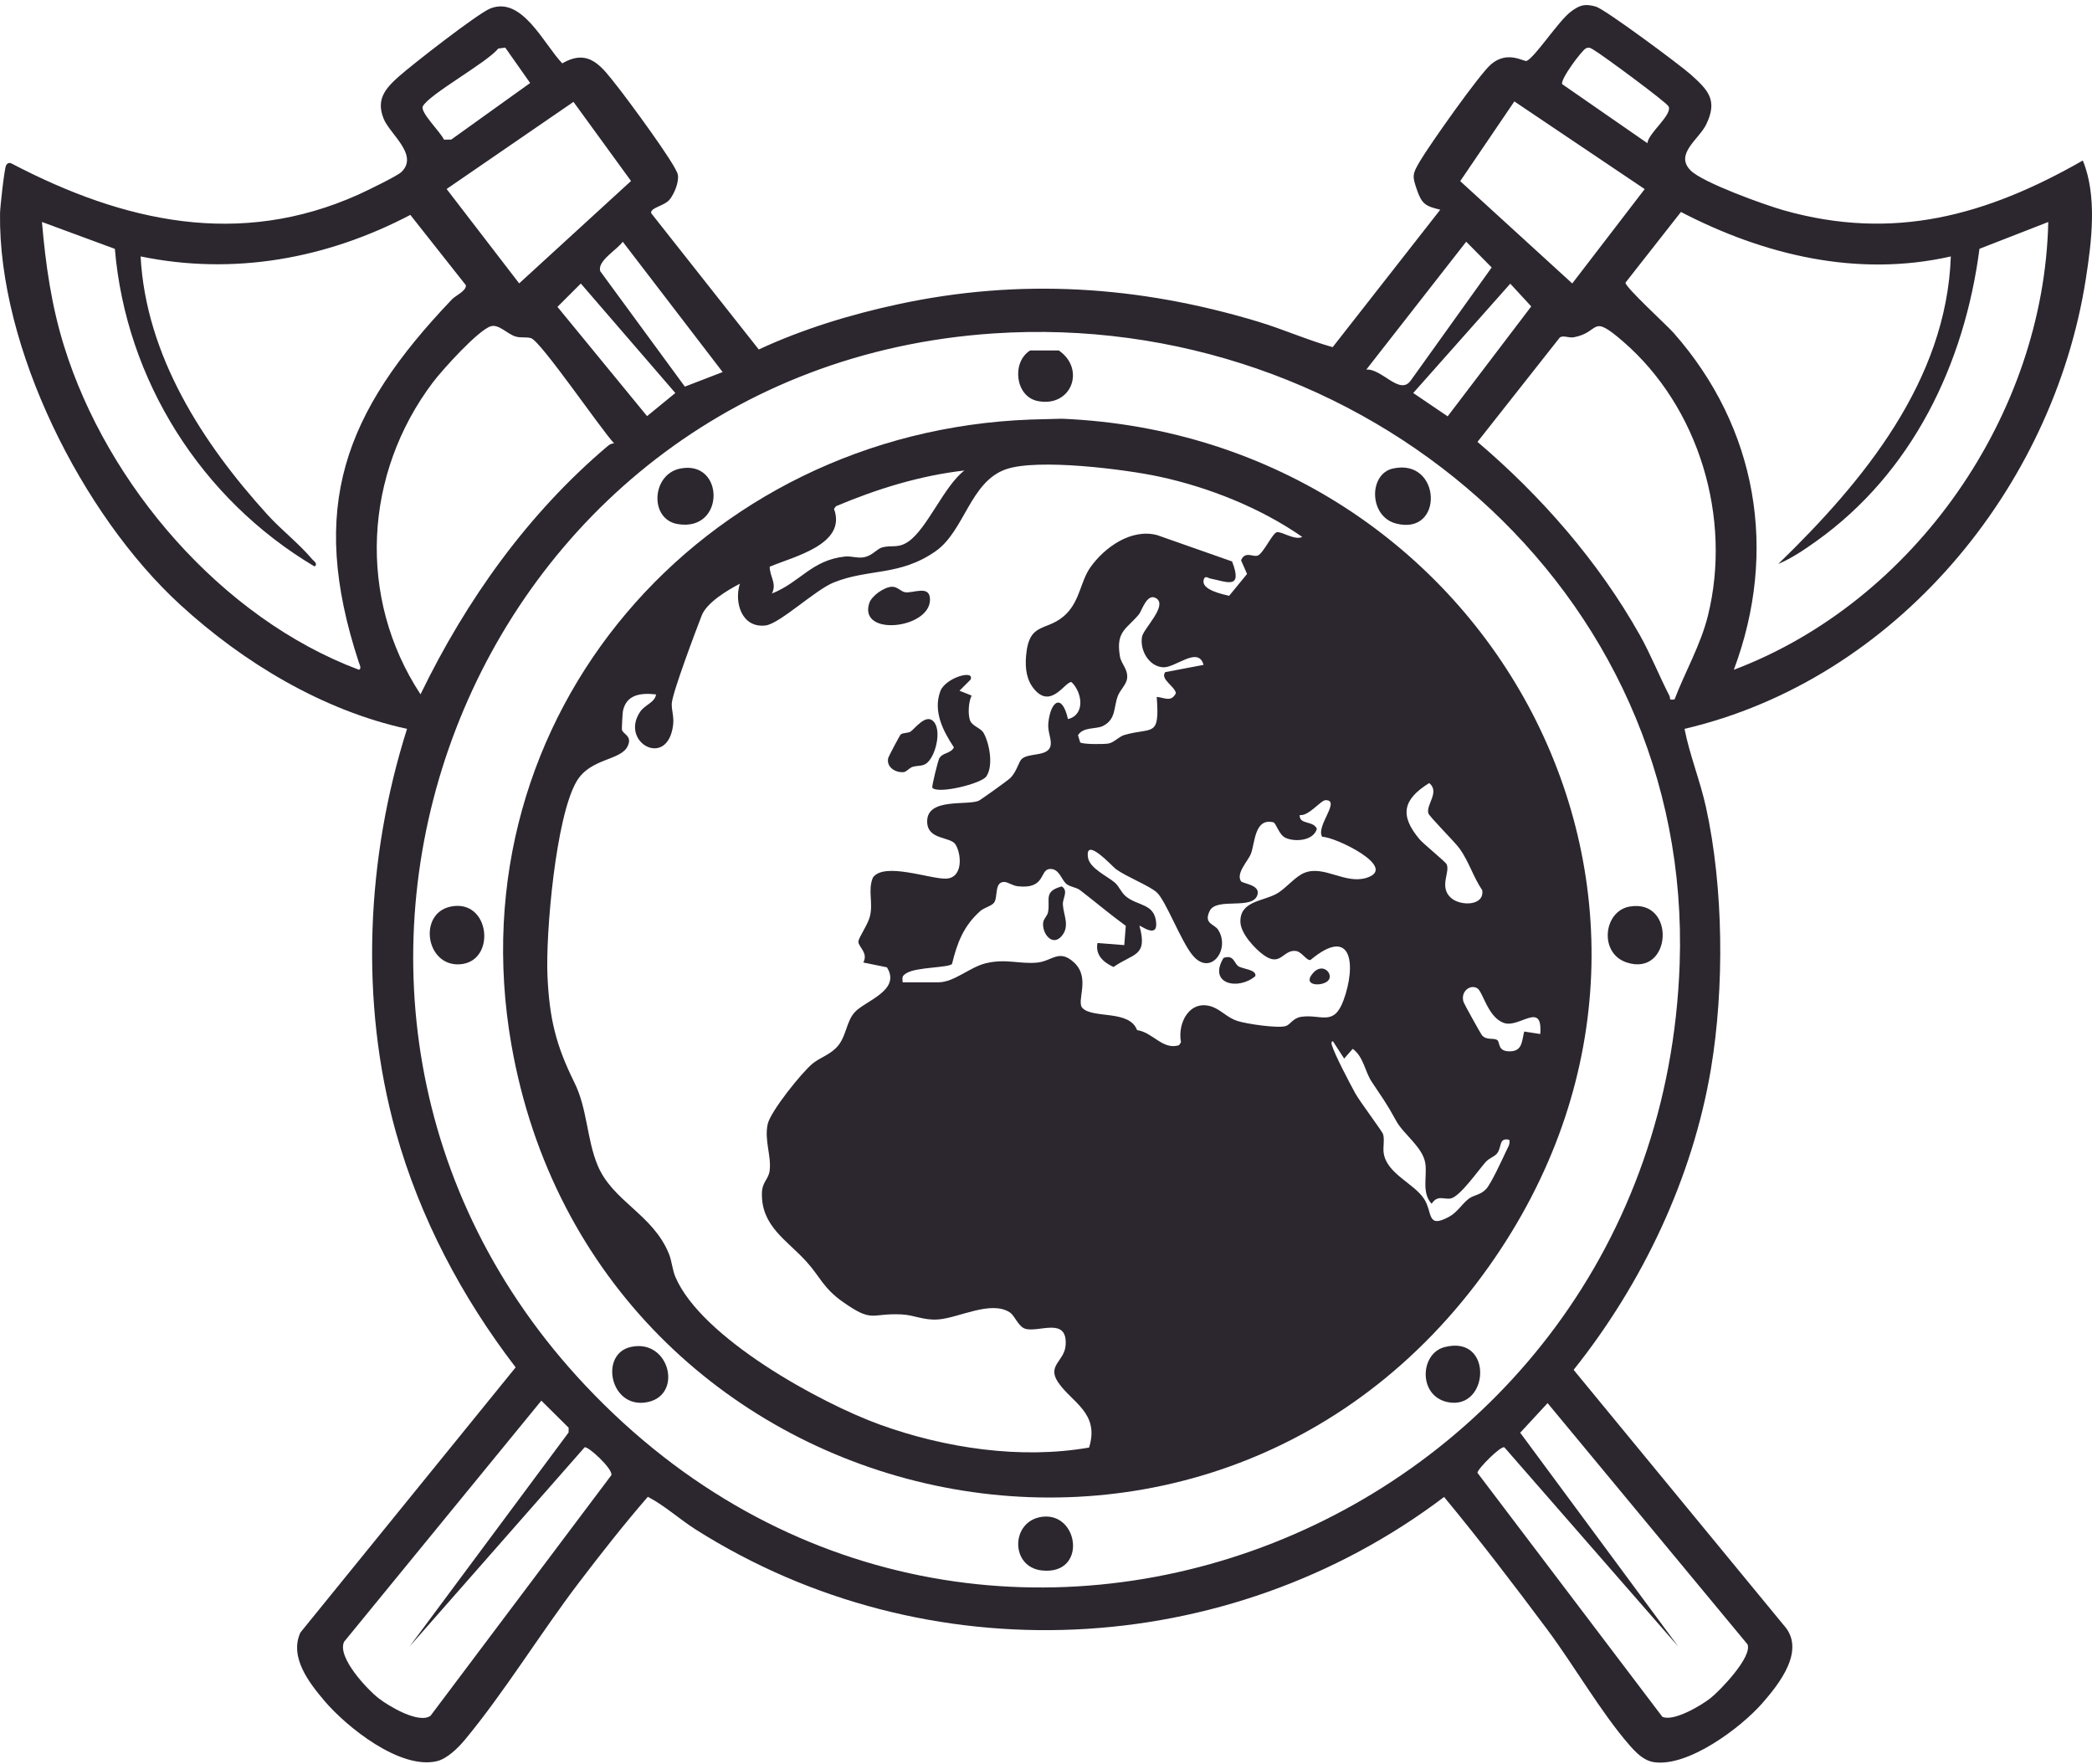
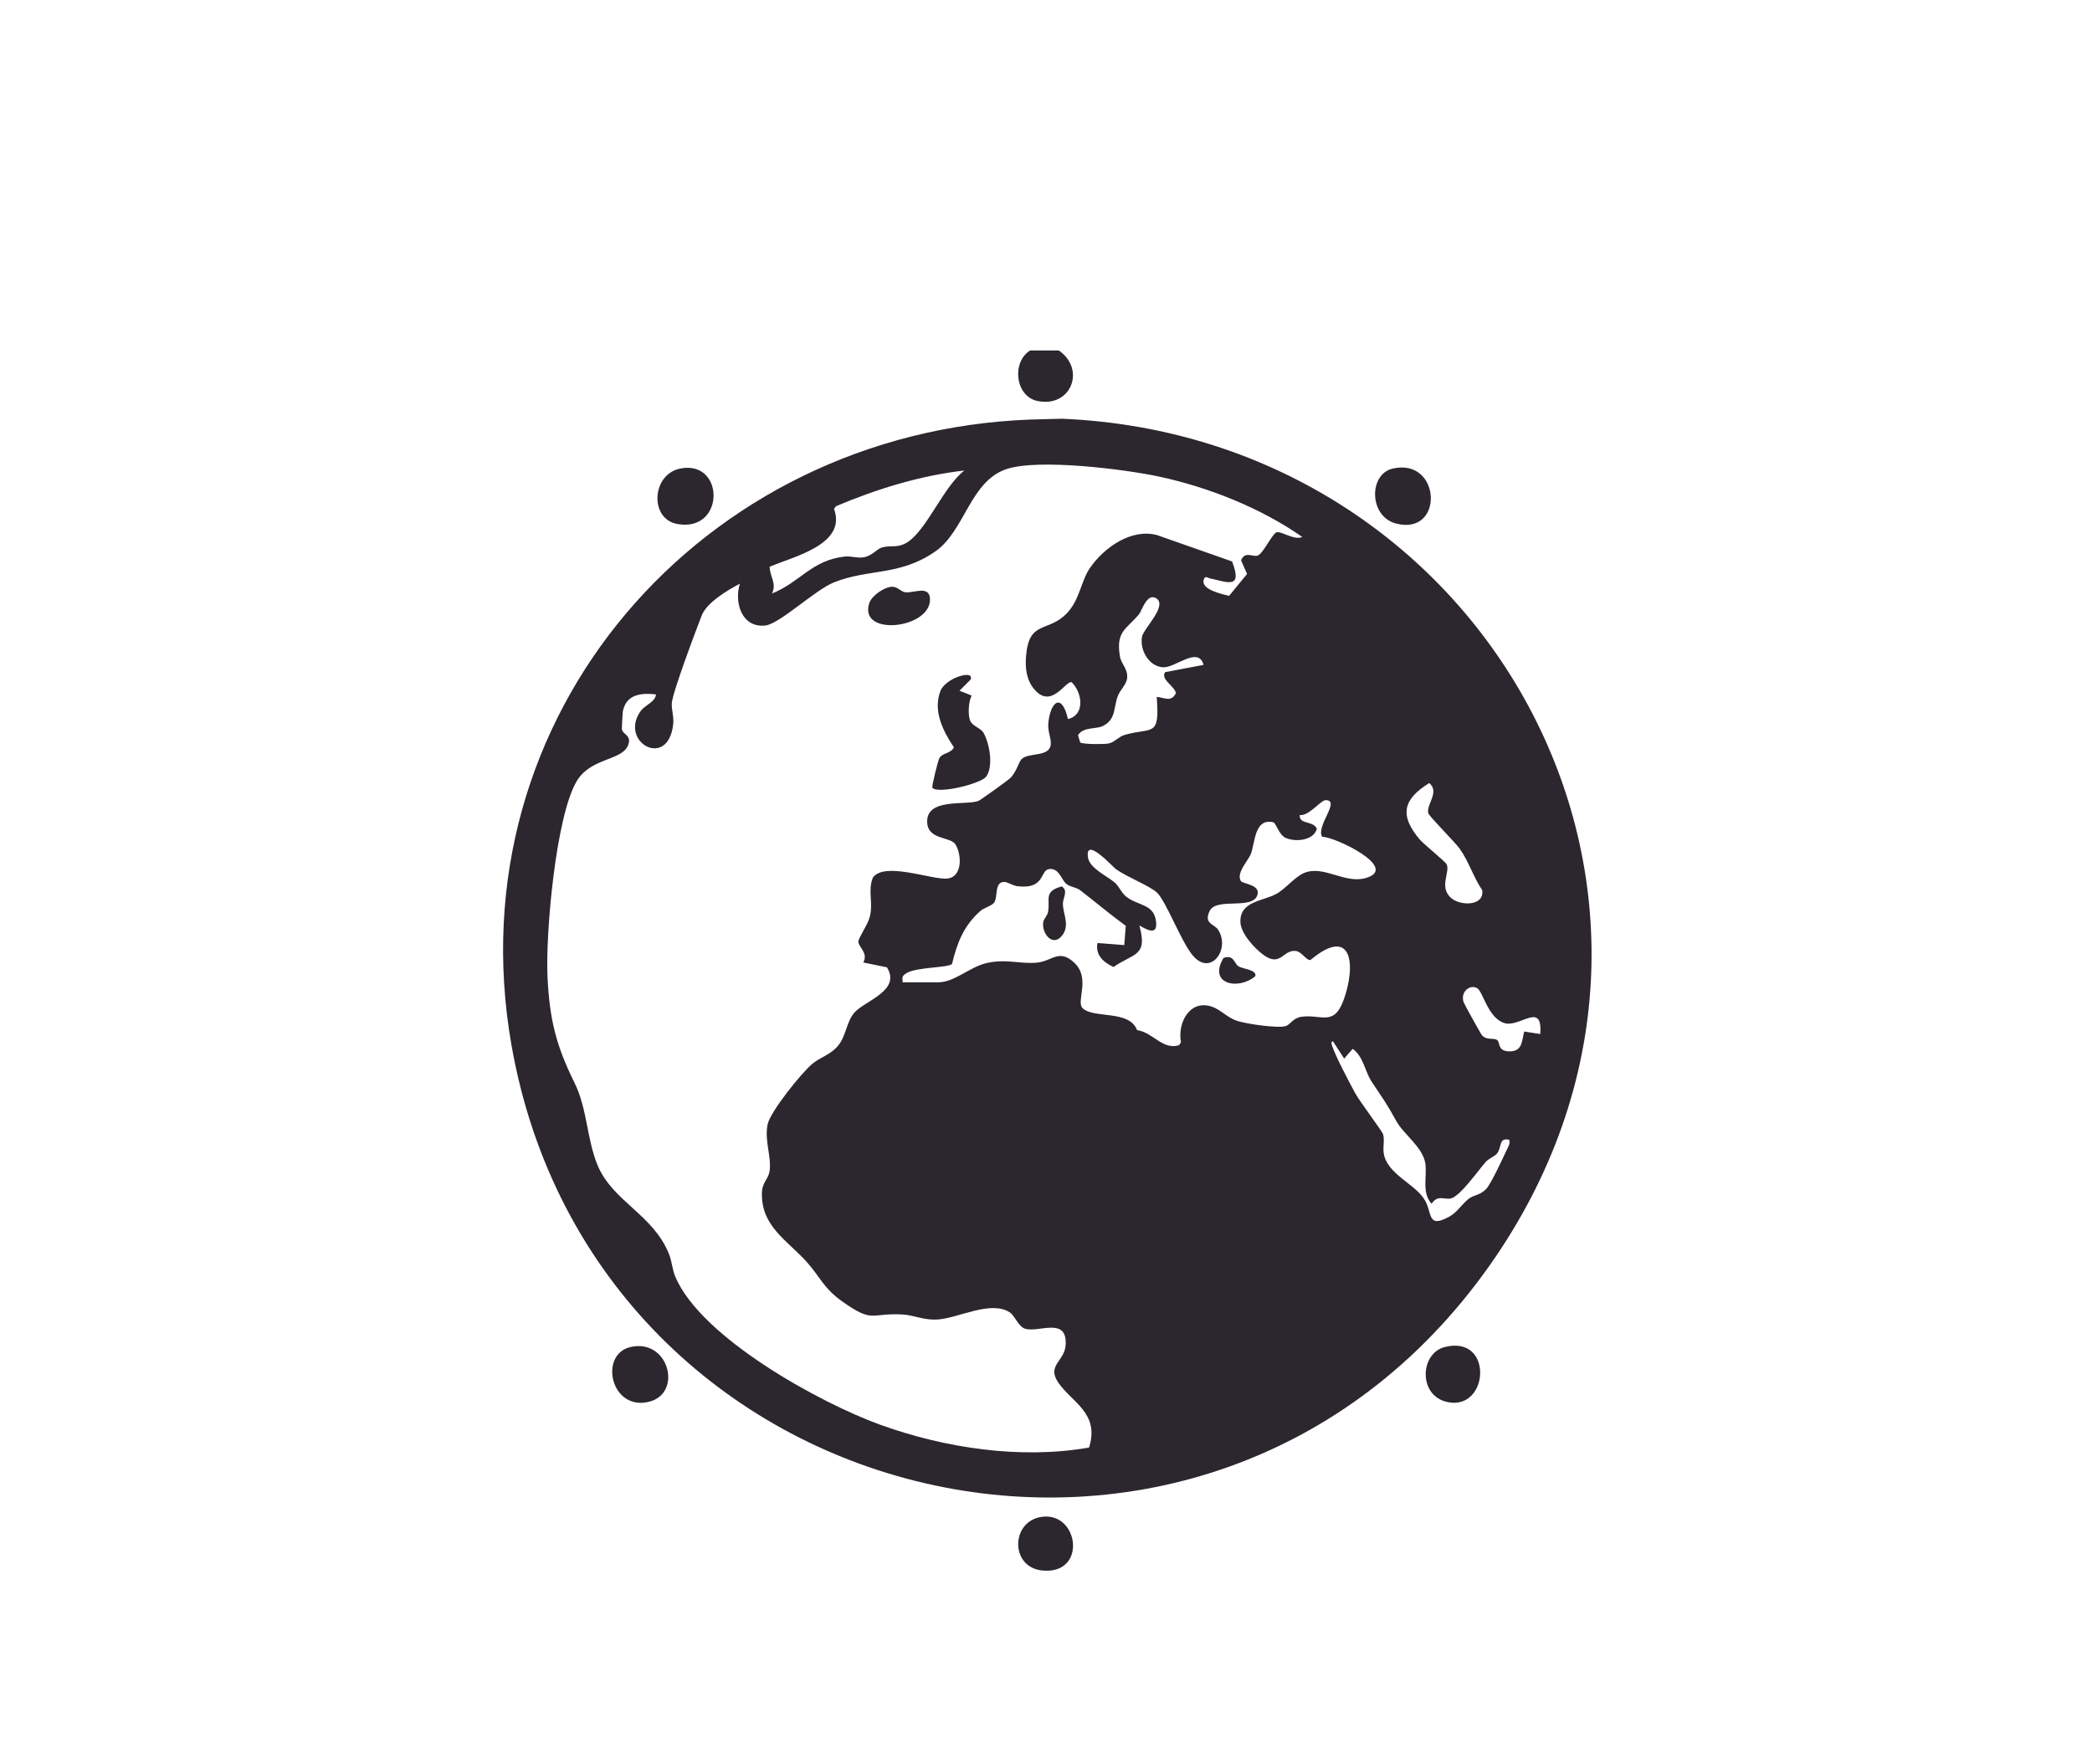
<svg xmlns="http://www.w3.org/2000/svg" fill="none" viewBox="0 0 344 290" height="290" width="344">
-   <path fill="#2C262F" d="M236.839 34.48C234.434 33.917 233.798 33.553 232.999 31.231C232.2 28.908 232.228 28.645 233.502 26.489C235.071 23.83 243.214 12.283 245.153 10.6C247.902 8.212 250.603 10.215 251.045 10.013C252.457 9.37 256.285 3.414 258.333 1.897C259.781 0.824 260.596 0.578 262.412 1.083C263.893 1.496 276.229 10.656 277.997 12.234C280.925 14.844 282.478 16.487 280.572 20.444C279.384 22.908 275.329 25.323 277.989 28.018C279.984 30.041 290.22 33.707 293.31 34.581C311.393 39.691 326.666 35.431 342.49 26.392C344.883 32.202 343.946 39.715 342.981 45.89C337.579 80.459 311.564 111.768 276.996 119.848C277.859 124.23 279.559 128.353 280.52 132.719C283.427 145.905 283.569 162.457 281.339 175.769C278.33 193.721 270.053 211.103 258.759 225.248L293.31 267.235C296.997 271.273 292.649 276.8 289.774 280.077C286.226 284.123 277.572 290.605 271.951 289.755C270.26 289.5 268.97 288.137 267.903 286.915C263.301 281.635 258.795 273.81 254.444 267.975C248.936 260.591 243.332 253.251 237.46 246.151C201.813 273.13 152.309 275.497 114.411 251.508C111.715 249.8 109.367 247.607 106.528 246.122C102.57 250.694 98.814 255.473 95.156 260.283C88.883 268.525 82.921 278.28 76.425 286.102C75.334 287.412 73.525 289.201 71.826 289.601C65.796 291.013 57.016 284.002 53.341 279.668C50.815 276.686 47.546 272.486 49.4 268.44L84.791 224.84C75.942 213.304 69.04 200.248 65.106 186.2C59.104 164.751 60.223 140.985 66.931 119.848C53.086 116.838 39.991 108.944 29.613 99.419C13.489 84.627 -0.303 57.15 0.005 35.083C0.017 34.099 0.719 27.662 1.007 27.18C1.27 26.735 1.615 26.703 2.049 26.962C20.347 36.511 39.362 40.796 58.954 31.987C60.179 31.437 65.317 28.949 65.998 28.293C68.926 25.469 64.096 22.066 63.074 19.497C61.837 16.394 63.301 14.613 65.516 12.635C67.661 10.713 78.537 2.232 80.614 1.399C85.849 -0.701 89.422 7.27 92.46 10.422C96.908 7.812 99.017 11.069 101.56 14.274C103.186 16.325 111.131 27.043 111.455 28.702C111.694 29.924 110.871 31.878 110.096 32.833C109.261 33.861 106.868 34.148 107.079 35.058L124.769 57.465C132.012 54.103 139.806 51.728 147.617 50.041C167.675 45.708 187.25 46.978 206.829 52.877C210.994 54.132 214.952 55.908 219.138 57.085L236.839 34.472V34.48ZM83.088 7.828L81.936 7.982C80.062 10.308 70.504 15.532 69.526 17.49C69.044 18.453 72.511 21.787 73.002 22.965L74.202 22.948L87.175 13.65L83.088 7.836V7.828ZM270.896 23.551C271.006 21.909 275.053 18.874 274.372 17.494C274.031 16.806 263.37 8.945 262.112 8.237C261.638 7.97 261.362 7.666 260.774 7.954C260.113 8.277 256.496 13.108 256.885 13.841L270.896 23.551ZM94.301 16.75L73.44 31.077L85.371 46.598L103.762 29.762L94.301 16.75ZM249.014 16.677L240.112 29.786L258.536 46.61L270.446 31.093L249.014 16.677ZM320.786 42.167C305.428 45.647 290.09 41.957 276.408 34.856L267.291 46.472C267.165 47.156 274.104 53.496 275.171 54.702C288.951 70.296 292.422 90.615 285.102 110.137C314.836 98.893 336.115 68.171 336.808 36.503L325.498 40.909C323.02 59.909 314.431 77.757 298.611 89.025C296.705 90.384 294.568 91.833 292.402 92.739C306.405 79.181 320.068 62.604 320.786 42.167ZM74.361 49.183C74.879 48.637 76.745 47.803 76.599 46.889L67.474 35.337C53.735 42.539 38.466 45.327 23.121 42.163C23.985 58.469 33.324 72.909 43.998 84.651C46.249 87.127 49.189 89.405 51.306 91.926C51.573 92.246 52.368 92.735 51.711 93.14C33.117 82.102 20.716 62.531 18.887 40.921L6.899 36.499C7.495 43.486 8.452 50.227 10.541 56.935C17.622 79.723 36.439 101.669 59.015 110.129C59.506 109.976 59.124 109.272 59.007 108.924C50.6 83.381 56.566 67.815 74.361 49.183ZM118.828 61.18L102.403 39.748C101.459 41.091 98.157 42.912 98.709 44.607L112.615 63.575L118.824 61.18H118.828ZM224.673 60.771C227.24 60.585 230.164 65.08 231.965 62.588L245.287 43.98L241.097 39.744L224.673 60.771ZM95.509 46.622L91.665 50.458L106.402 68.426L111.049 64.623L95.509 46.622ZM238.048 68.463L251.791 50.385L248.344 46.646L232.386 64.623L238.048 68.463ZM100.984 72.905C98.875 70.688 88.931 56.09 87.313 55.6C86.551 55.37 85.638 55.604 84.75 55.325C83.408 54.904 81.993 53.249 80.703 53.65C78.611 54.301 72.73 60.828 71.213 62.831C59.826 77.89 58.711 98.282 69.149 114.171C76.652 98.695 86.794 84.437 99.978 73.306C100.258 73.071 100.611 72.901 100.984 72.901V72.905ZM275.361 114.993C277.097 110.449 279.648 106.067 280.844 101.24C284.81 85.25 279.441 66.974 266.853 56.118C261.476 51.481 263.228 54.601 258.836 55.45C257.939 55.624 257.153 55.086 256.496 55.483L242.951 72.659C253.43 81.568 262.838 92.335 269.607 104.356C271.44 107.613 272.815 111.112 274.518 114.422C274.733 114.843 274.303 115.187 275.361 114.997V114.993ZM163.356 54.827C76.571 60.638 36.783 164.764 96.316 227.886C161.162 296.642 272.973 251.115 276.197 158.508C278.35 96.627 223.602 50.797 163.356 54.827ZM67.328 270.767L93.498 235.546L93.506 234.765L89.017 230.314L56.578 269.966C55.398 272.499 60.361 277.775 62.263 279.256C63.954 280.571 68.894 283.512 70.8 282.124L100.53 242.566C100.81 241.526 96.604 237.678 96.122 237.998L67.324 270.767H67.328ZM247.375 237.998C246.832 237.633 242.853 241.651 242.951 242.189L273.35 282.298C275.191 283.136 279.676 280.473 281.238 279.256C282.799 278.038 288.213 272.414 287.345 270.374L254.48 230.719L249.975 235.586L275.978 270.763L247.379 237.994L247.375 237.998Z" />
  <path fill="#2C262F" d="M169.439 68.989L174.609 68.851C245.132 71.825 286.968 148.68 244.877 208.182C198.435 273.838 97.711 249.958 84.081 171.715C74.665 117.647 115.449 71.008 169.439 68.989ZM214.129 88.284C207.316 83.534 198.751 80.115 190.612 78.371C184.894 77.145 170.672 75.365 165.452 77.15C159.511 79.181 158.623 87.309 153.838 90.647C147.921 94.774 142.86 93.455 137.085 95.782C134.056 97 128.208 102.567 125.888 102.846C122.003 103.316 120.677 99.1 121.666 95.98C119.687 97.016 116.216 99.051 115.376 101.232C114.44 103.651 110.567 113.884 110.465 115.668C110.405 116.741 110.855 117.829 110.684 119.209C109.788 126.496 101.856 122.065 105.266 117.036C106.069 115.854 107.696 115.523 107.878 114.187C105.437 113.9 102.971 114.163 102.424 116.959C102.379 117.182 102.229 119.832 102.265 119.977C102.46 120.783 104.009 120.973 103.222 122.676C102.095 125.104 97.111 124.606 94.824 128.466C91.377 134.28 89.702 153.568 90.026 160.531C90.351 167.495 91.405 171.86 94.439 177.978C96.592 182.315 96.462 187.231 98.251 191.573C100.716 197.557 107.335 199.637 109.991 206.159C110.49 207.385 110.538 208.736 111.053 209.954C115.287 219.948 134.769 230.662 144.689 234.255C155.379 238.123 167.833 239.992 179.082 238.026C180.867 232.317 176.211 230.605 173.985 227.284C172.119 224.496 175.039 223.848 175.226 221.206C175.558 216.452 170.83 219.159 168.595 218.495C167.448 218.156 166.884 216.339 166.036 215.793C162.926 213.786 157.67 216.695 154.316 216.958C151.871 217.152 150.387 216.234 148.245 216.133C143.111 215.894 143.59 217.597 138.573 214.061C135.353 211.787 134.871 209.954 132.616 207.462C129.392 203.897 125.13 201.627 125.288 196.121C125.341 194.34 126.375 193.924 126.557 192.499C126.869 190.088 125.673 187.571 126.225 184.885C126.654 182.797 131.862 176.315 133.634 174.879C134.984 173.79 136.679 173.398 137.892 171.844C139.186 170.189 139.202 167.899 140.568 166.422C142.312 164.541 148.221 162.842 145.84 159.059L141.959 158.265C142.807 156.683 141.185 155.757 141.148 154.855C141.128 154.248 142.722 152.039 143.046 150.683C143.606 148.365 142.665 146.398 143.537 144.302C145.39 141.693 152.937 144.569 155.553 144.476C158.327 144.383 158.157 140.6 157.139 138.885C156.311 137.489 152.422 138.205 152.459 135.017C152.503 131.181 158.947 132.472 160.902 131.687C161.255 131.545 165.683 128.361 166.093 127.964C167.184 126.92 167.488 125.302 167.999 124.812C169.167 123.696 172.521 124.529 172.776 122.462C172.902 121.45 172.245 120.285 172.383 118.889C172.736 115.316 174.613 113.856 175.611 118.238C178.462 117.554 177.992 113.9 176.207 112.168C175.214 111.934 172.914 116.631 170.12 113.394C168.782 111.845 168.559 109.899 168.717 107.924C169.195 101.891 172.29 104.088 175.416 100.856C177.574 98.626 177.728 95.543 179.253 93.354C181.564 90.032 186.046 86.828 190.304 88.001L202.6 92.322C204.416 97.032 201.732 95.665 198.974 95.118C198.666 95.058 198.11 94.519 197.916 95.385C197.555 96.992 200.961 97.688 202.109 97.979L205.061 94.378L204.076 92.136C204.725 90.538 206.055 91.659 206.825 91.347C207.754 90.975 209.202 87.738 209.936 87.52C210.67 87.301 212.88 88.907 214.129 88.293V88.284ZM158.57 77.368C151.287 78.202 144.198 80.394 137.466 83.239L137.142 83.672C139.287 89.527 130.527 91.505 126.565 93.188C126.573 94.843 127.77 95.899 126.938 97.594C131.61 95.729 133.443 92.112 138.918 91.517C140.041 91.396 141.059 91.865 142.191 91.606C143.505 91.303 144.23 90.227 145.082 90.004C146.647 89.599 147.694 90.218 149.389 89.041C152.495 86.88 155.257 79.897 158.574 77.372L158.57 77.368ZM190.182 98.42C188.637 97.34 187.733 100.467 187.311 100.981C185.251 103.486 183.466 103.736 184.148 107.892C184.367 109.227 185.498 109.988 185.34 111.521C185.23 112.569 184.184 113.435 183.799 114.471C183.097 116.36 183.535 118.262 181.374 119.37C180.25 119.945 178.117 119.472 177.262 120.9L177.622 122.085C178.101 122.409 181.54 122.397 182.278 122.259C183.219 122.085 183.973 121.118 184.918 120.847C189.521 119.528 190.721 121.377 190.206 114.592C191.532 114.717 192.571 115.511 193.361 113.989C193.199 112.848 190.725 111.675 191.605 110.522L197.912 109.328C197.027 106.164 193.28 109.85 191.249 109.725C188.88 109.575 187.404 106.872 187.789 104.703C188.02 103.388 191.962 99.662 190.19 98.42H190.182ZM238.591 147.636C240.092 149.008 244.127 149.024 243.733 146.378C242.249 144.189 241.556 141.697 240.014 139.54C239.224 138.432 235.026 134.28 234.868 133.718C234.479 132.306 236.803 130.214 235.014 128.761C230.655 131.464 230.119 134.086 233.433 138.015C234.073 138.775 237.65 141.664 237.869 142.105C238.51 143.384 236.571 145.804 238.587 147.64L238.591 147.636ZM148.432 161.523H154.312C156.904 161.523 159.467 159.022 162.119 158.387C165.424 157.598 167.675 158.557 170.534 158.286C173.003 158.051 174.147 155.967 176.625 158.278C179.415 160.875 176.88 164.674 178.024 165.783C179.837 167.535 185.709 166.01 186.978 169.388C189.574 169.74 191.184 172.71 193.876 171.868L194.197 171.379C193.58 168.166 195.669 164.246 199.343 165.552C200.746 166.05 201.833 167.357 203.492 167.887C204.98 168.36 210.065 169.117 211.404 168.725C212.191 168.494 212.576 167.41 213.963 167.199C217.207 166.71 219.316 168.866 220.926 164.472C222.986 158.852 222.451 152.039 215.483 157.857C214.822 157.974 214.064 156.477 213.054 156.368C210.97 156.145 210.597 159.03 207.839 157.072C206.339 156.008 204.019 153.511 203.966 151.598C203.873 148.17 207.64 148.211 209.887 146.981C211.416 146.143 212.949 144.128 214.518 143.513C217.759 142.243 221.181 145.435 224.689 144.351C230.127 142.668 219.421 137.545 217.422 137.606C216.299 135.874 220.553 131.561 217.973 131.573C217.187 131.578 215.171 134.26 213.719 134.021C213.634 135.66 215.95 134.887 216.542 136.283C215.982 138.278 212.925 138.48 211.379 137.764C210.297 137.262 209.834 135.324 209.38 135.215C206.27 134.475 206.391 138.569 205.698 140.378C205.248 141.555 203.22 143.562 204.047 144.881C204.327 145.33 207.227 145.447 206.781 147.098C206.071 149.74 200.045 147.466 198.913 149.793C197.875 151.925 199.68 151.921 200.296 152.872C202.385 156.081 199.055 160.661 196.095 157.064C194.168 154.729 191.699 148.081 190.218 146.742C188.994 145.634 185.251 144.185 183.507 142.919C182.927 142.498 178.352 137.416 178.908 141.017C179.18 142.785 182.087 144.068 183.32 145.132C184.022 145.739 184.342 146.73 185.121 147.382C187.096 149.028 189.858 148.51 190.117 151.739C190.328 154.389 187.477 152.079 187.363 152.229C188.783 157.343 186.342 156.716 183.105 159.006C181.439 158.245 180.08 157.027 180.465 155.061L184.869 155.409L185.121 152.237C182.55 150.376 180.121 148.304 177.61 146.378C176.953 145.876 176.025 145.872 175.38 145.367C174.512 144.683 174.192 142.737 172.565 142.894C170.939 143.052 171.949 146.273 167.322 145.727C166.547 145.638 165.716 145.043 165.181 145.023C163.453 144.962 164.134 147.483 163.469 148.417C163.08 148.968 161.815 149.251 161.202 149.797C158.457 152.249 157.402 154.988 156.547 158.508C155.938 159.143 150.764 159.014 149.113 159.989C148.33 160.45 148.343 160.645 148.428 161.531L148.432 161.523ZM250.636 169.619L253.272 170.027C253.697 164.549 249.897 169.032 247.367 168.227C244.674 167.373 243.883 163.121 242.926 162.51C241.807 161.798 240.104 162.995 240.663 164.776C240.757 165.075 243.494 170.019 243.705 170.25C244.479 171.112 245.583 170.606 246.191 171.019C246.73 171.387 246.15 172.965 248.413 172.872C250.356 172.791 250.246 171.124 250.636 169.615V169.619ZM221.027 174.065L219.194 171.237C218.886 171.172 218.935 171.626 219 171.836C219.539 173.556 221.867 177.962 222.836 179.742C223.574 181.098 227.293 186.026 227.427 186.491C227.706 187.446 227.378 188.611 227.532 189.623C228.047 193.009 232.528 194.591 234.179 197.152C235.618 199.378 234.552 202.125 238.336 200.045C239.629 199.333 240.392 197.99 241.495 197.128C242.334 196.473 243.372 196.554 244.358 195.534C245.173 194.688 247.075 190.545 247.716 189.178C247.991 188.591 248.336 188.15 248.186 187.426C246.398 186.993 246.986 188.652 246.171 189.663C245.741 190.193 244.849 190.452 244.317 191.051C243.097 192.418 240.083 196.76 238.55 197.067C237.447 197.29 236.409 196.412 235.412 197.937C233.725 196.125 234.702 193.438 234.373 191.294C233.96 188.619 230.801 186.535 229.596 184.326C227.938 181.288 227.313 180.547 225.541 177.853C224.442 176.182 224.203 173.73 222.434 172.463L221.019 174.074L221.027 174.065Z" />
-   <path fill="#2C262F" d="M267.96 149.073C275.658 147.742 274.924 160.709 267.486 158.262C262.883 156.748 263.666 149.817 267.96 149.073Z" />
  <path fill="#2C262F" d="M229.016 77.049C237.022 75.224 237.529 88.192 229.527 86.076C225.087 84.902 225.042 77.955 229.016 77.049Z" />
  <path fill="#2C262F" d="M111.824 77.053C119.181 75.543 119.298 87.52 111.423 86.173C106.743 85.376 107.144 78.012 111.824 77.053Z" />
-   <path fill="#2C262F" d="M74.109 149.073C80.675 147.73 81.664 158.213 75.581 158.565C69.981 158.889 68.732 150.178 74.109 149.073Z" />
  <path fill="#2C262F" d="M103.709 221.489C110.251 220.013 112.51 229.901 105.948 230.638C100.254 231.277 98.648 222.63 103.709 221.489Z" />
  <path fill="#2C262F" d="M237.545 221.506C245.64 219.422 244.885 231.977 238.04 230.553C233.165 229.538 233.473 222.554 237.545 221.506Z" />
  <path fill="#2C262F" d="M171.454 249.4C177.465 248.728 178.771 259.013 171.337 258.237C166.036 257.686 166.178 249.99 171.454 249.4Z" />
  <path fill="#2C262F" d="M169.402 57.623H174.099C178.588 60.711 176.147 67.059 170.627 65.942C166.904 65.19 166.328 59.505 169.402 57.623Z" />
  <path fill="#2C262F" d="M153.315 129.543C153.156 129.357 154.264 125.088 154.401 124.793C154.9 123.717 156.36 123.951 156.855 122.891C155.079 120.2 153.404 116.984 154.616 113.674C155.436 111.437 160.343 110.024 159.592 111.756L157.772 113.577L159.771 114.378C159.268 115.398 159.15 117.275 159.471 118.347C159.791 119.42 161.243 119.642 161.742 120.528C162.711 122.248 163.392 125.958 162.176 127.686C161.34 128.871 154.239 130.611 153.319 129.539L153.315 129.543Z" />
  <path fill="#2C262F" d="M146.68 96.482C147.572 96.462 148.116 97.251 148.793 97.376C150.115 97.627 152.93 96.081 152.926 98.598C152.917 103.409 141.161 104.716 142.933 99.193C143.334 97.947 145.419 96.51 146.68 96.482Z" />
-   <path fill="#2C262F" d="M148.128 120.759C148.505 120.459 149.332 120.581 149.766 120.273C150.484 119.763 152.26 117.307 153.505 118.626C154.909 120.107 153.834 124.453 152.313 125.545C151.628 126.039 150.78 125.853 150.038 126.108C149.511 126.29 149.065 126.897 148.639 126.953C147.305 127.123 145.67 126.148 146.068 124.607C146.12 124.396 147.953 120.896 148.124 120.759H148.128Z" />
  <path fill="#2C262F" d="M174.593 145.755C175.745 146.532 174.715 147.637 174.776 148.758C174.869 150.453 175.952 152.237 174.622 153.864C173.044 155.798 171.272 153.419 171.544 151.643C171.637 151.052 172.221 150.599 172.339 149.976C172.732 147.872 171.54 146.593 174.589 145.755H174.593Z" />
  <path fill="#2C262F" d="M201.192 157.517C202.884 156.93 202.9 158.346 203.614 158.868C204.258 159.338 206.675 159.41 206.424 160.507C203.634 162.894 198.585 161.83 201.192 157.517Z" />
-   <path fill="#2C262F" d="M218.533 161.065C217.868 162.235 213.926 162.304 215.885 160.03C217.43 158.237 219.154 159.977 218.533 161.065Z" />
</svg>